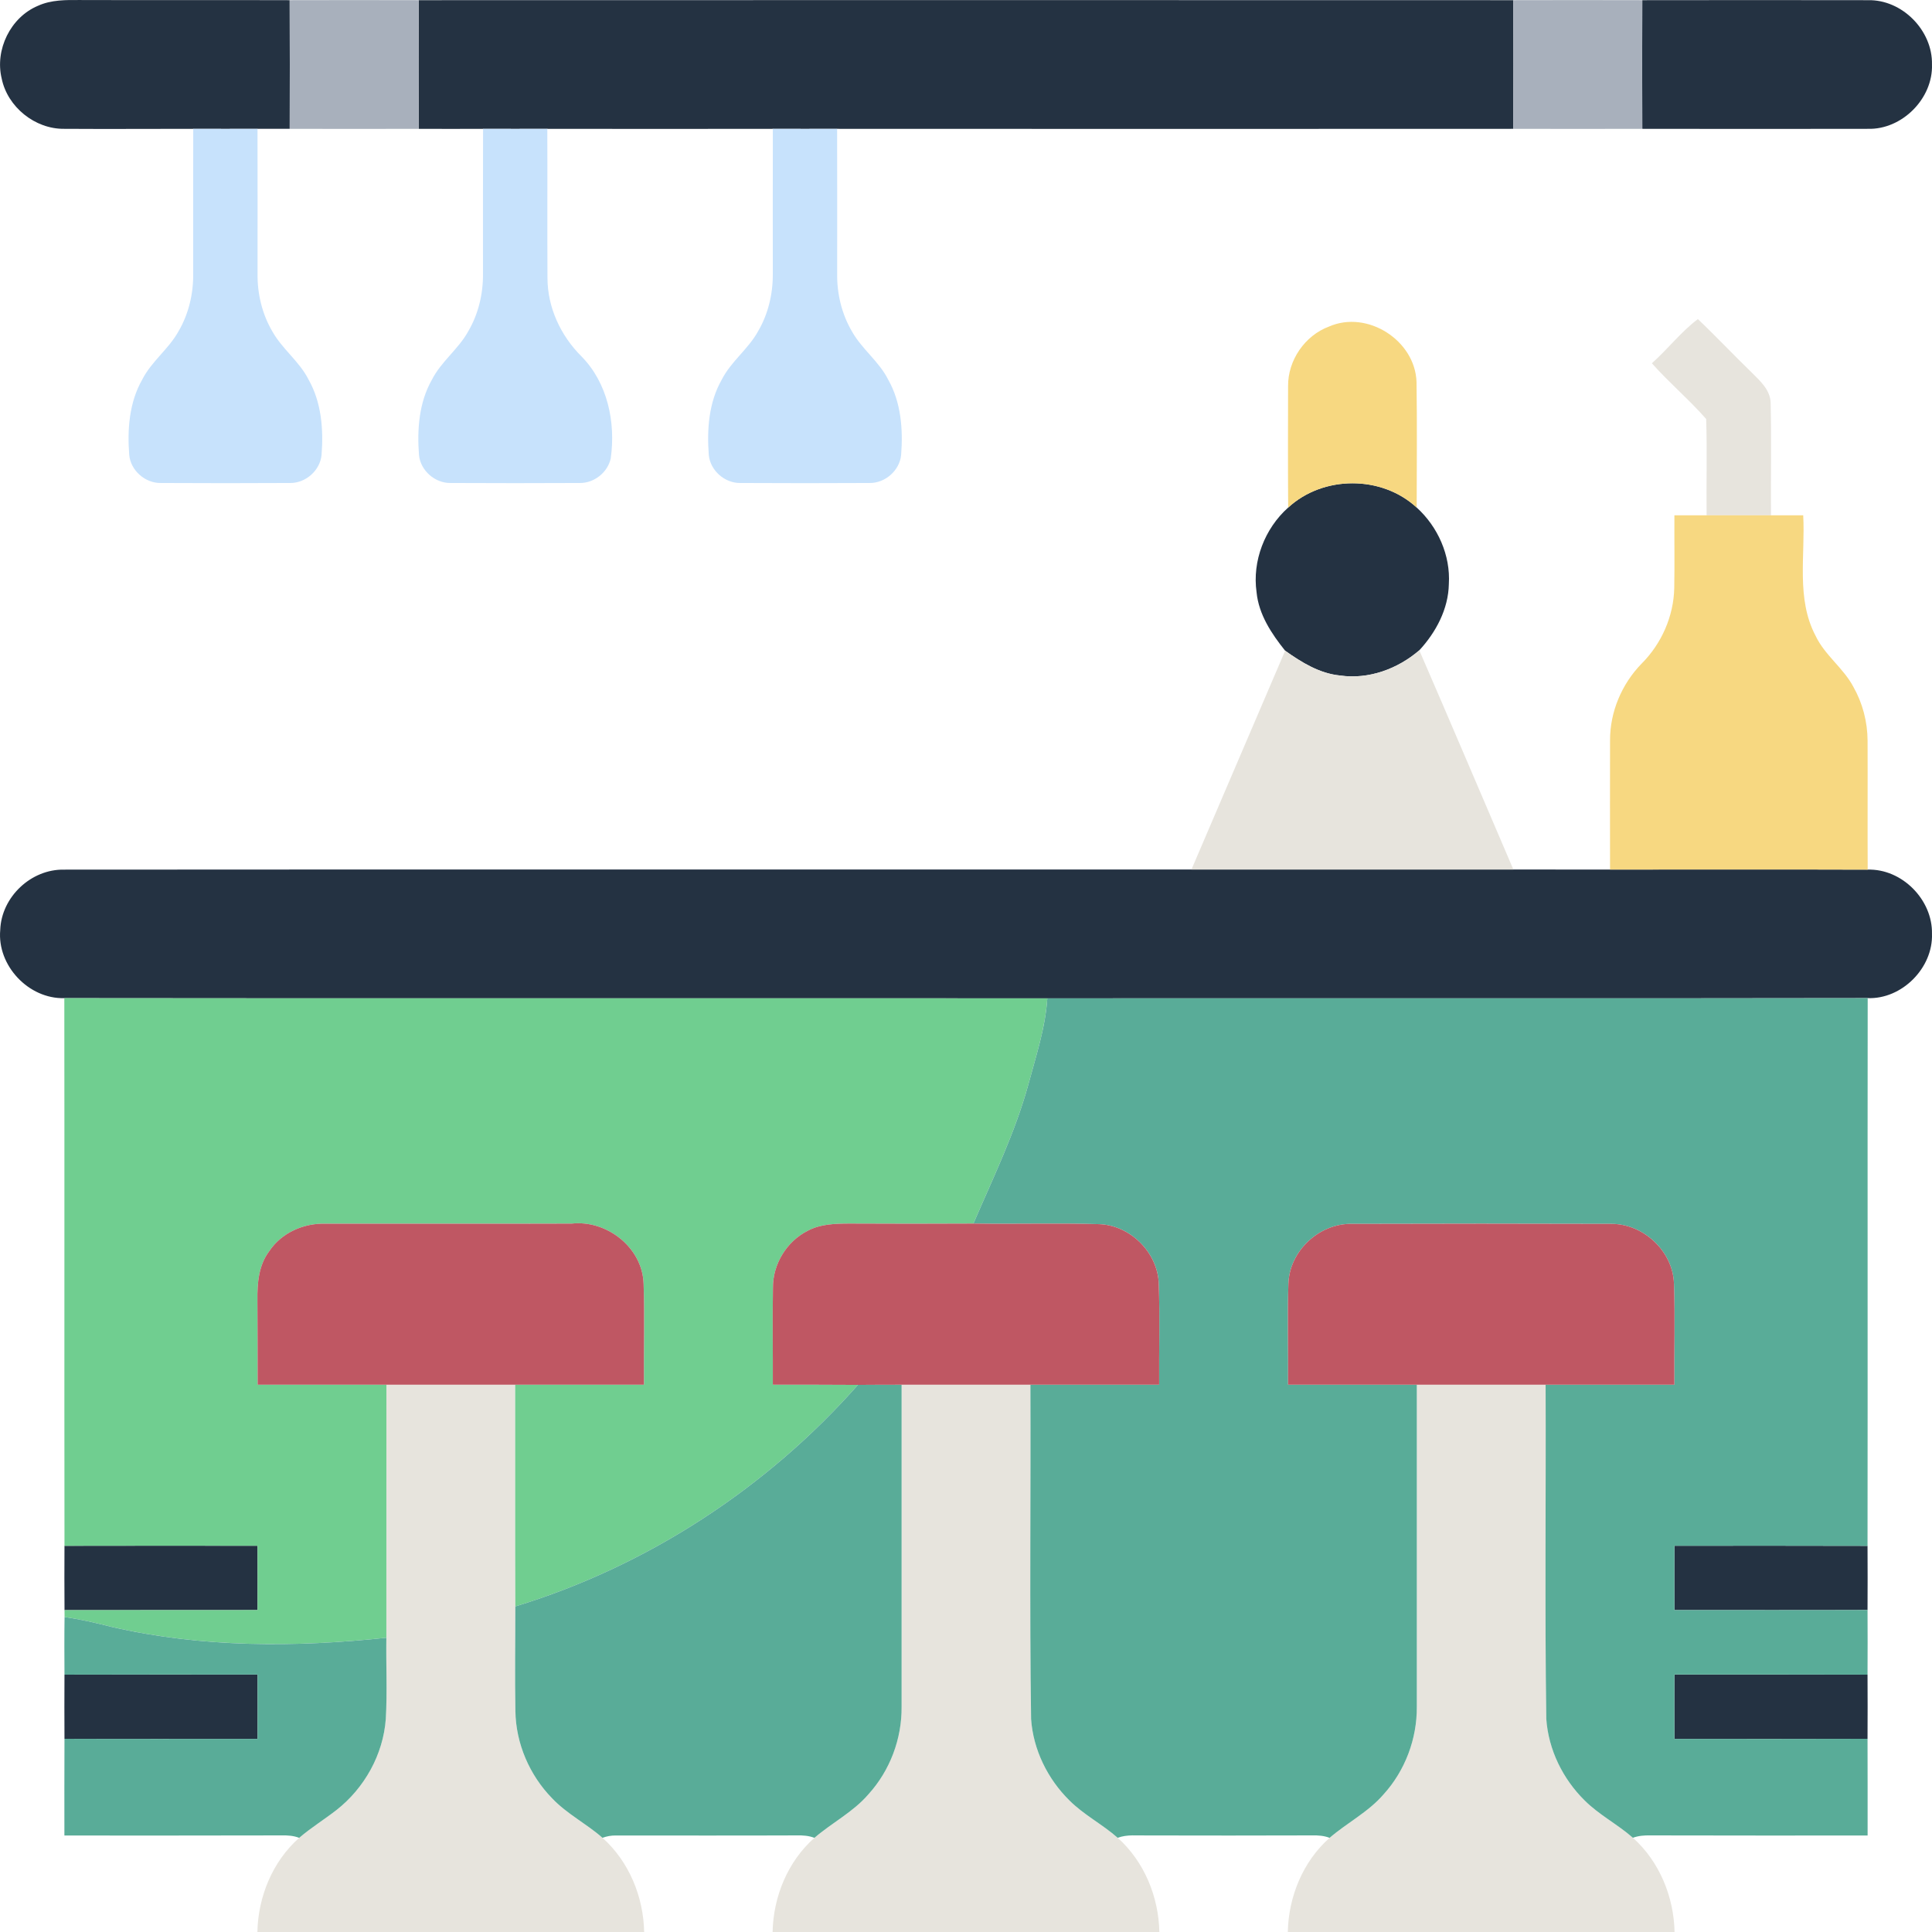
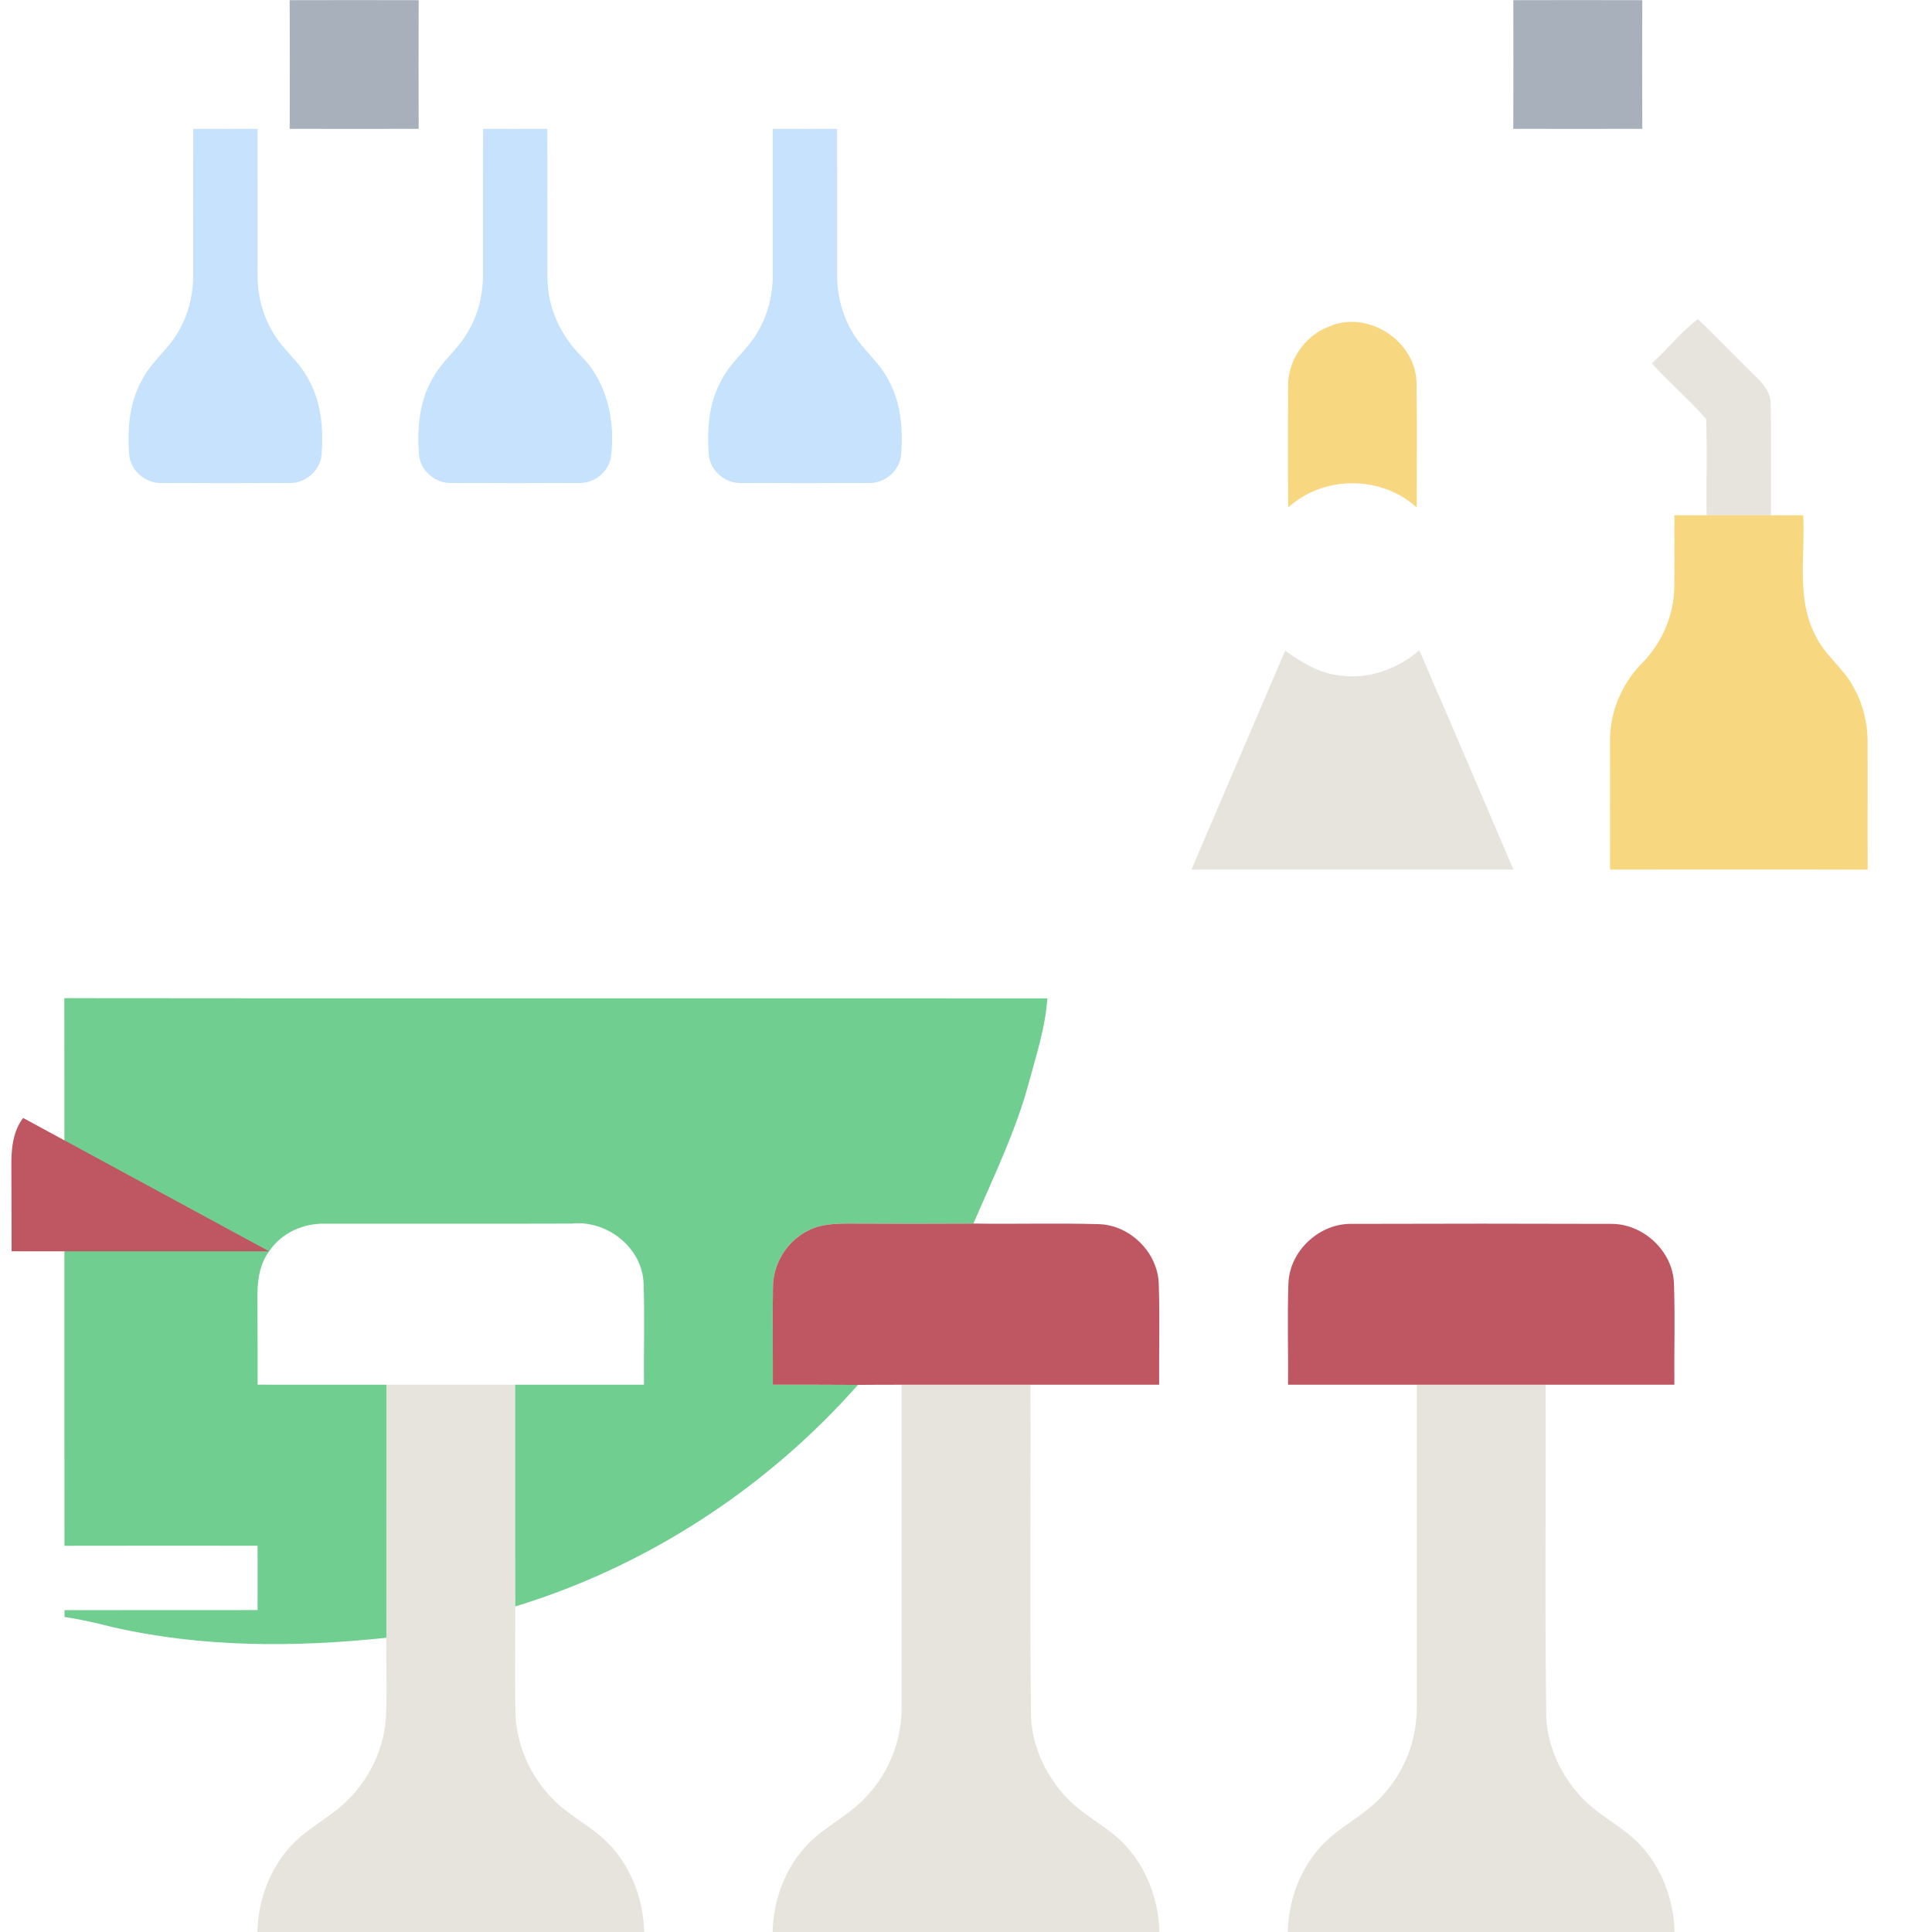
<svg xmlns="http://www.w3.org/2000/svg" width="639.994" height="640.035" viewBox="0 0 479.995 480.026">
  <g fill="#243242">
-     <path d="M9.418 1.446c3.31-1.52 7.02-1.46 10.59-1.44 17.32.06 34.64-.02 51.96.04.04 10.65.04 21.31.01 31.96-2.67-.01-5.33-.01-8 0-5.32.02-10.64.02-15.97 0-10.69 0-21.39.07-32.09 0-7.21.08-14.06-5.42-15.5-12.5-1.73-7.14 2.19-15.21 9-18.06zM104.018.046c90.65-.03 181.31-.03 271.96 0 .04 10.65.03 21.31-.01 31.96-55.99.03-111.99.03-167.99 0-5.32.02-10.64.02-15.97 0-18.67.03-37.35.03-56.03 0-5.32.02-10.64.02-15.96 0-5.34.01-10.67.04-16 0-.03-10.65-.04-21.31 0-31.96zM408.018.046c18.69-.02 37.37-.04 56.05 0 8.5-.21 16.1 7.51 15.92 15.97.29 8.47-7.46 16.24-15.92 15.99-18.68.04-37.37.03-56.05 0-.04-10.65-.04-21.31 0-31.96zM320.038 126.106c8.69-8.04 23.24-8.06 31.93-.01 5.25 4.76 8.43 11.87 7.99 19-.11 6.21-3.21 12-7.34 16.47-5.37 4.63-12.59 7.29-19.7 6.26-5.1-.5-9.55-3.26-13.63-6.16-3.39-4.23-6.56-8.99-7.1-14.53-1.1-7.76 2.03-15.84 7.85-21.03zM.058 231.046c.29-8.2 7.67-15.16 15.87-14.99 93.36-.07 186.72-.01 280.08-.03h79.98c8.01 0 16.01-.01 24.02.01 21.33 0 42.67-.05 64.01.02 8.52-.26 16.15 7.48 15.97 15.96.29 8.47-7.48 16.29-15.97 15.96-67.94.12-135.88 0-203.82.06-81.41-.05-162.81.05-244.22-.05-8.87.24-16.73-8.1-15.92-16.94zM16.018 384.046c15.99-.04 31.98-.02 47.97-.01.02 5.32.02 10.65 0 15.98-15.99.03-31.98-.01-47.96.02-.04-5.33-.04-10.66-.01-15.99zM416.008 384.036c15.99 0 31.98-.04 47.97.02.03 5.31.03 10.62 0 15.94-15.99.06-31.98.02-47.97.02-.03-5.33-.02-10.66 0-15.98zM16.018 416.056c15.99-.05 31.98-.03 47.97-.02.02 5.33.02 10.65 0 15.98-15.99 0-31.98.04-47.97-.02-.03-5.32-.03-10.63 0-15.94zM416.008 416.026c15.99.01 31.98-.03 47.97.03.03 5.31.03 10.62 0 15.94-15.99.06-31.98.03-47.97.02-.03-5.33-.03-10.66 0-15.99z" />
-   </g>
+     </g>
  <g fill="#a8b0bc">
    <path d="M71.968.046c10.69-.03 21.37-.03 32.05 0-.04 10.65-.03 21.31 0 31.96-10.68.04-21.36.03-32.04 0 .03-10.65.03-21.31-.01-31.96zM375.978.046c10.68-.03 21.36-.03 32.04 0-.04 10.65-.04 21.31 0 31.96-10.68.03-21.36.03-32.05 0 .04-10.65.05-21.31.01-31.96z" />
  </g>
  <g fill="#c7e2fc">
    <path d="M48.008 32.006c5.33.02 10.65.02 15.97 0 .04 12.01 0 24.02.01 36.03-.06 4.99 1.15 10.02 3.69 14.33 2.46 4.39 6.73 7.44 8.99 11.96 3.21 5.67 3.72 12.37 3.22 18.74-.39 3.84-3.96 6.98-7.81 6.93-10.72.06-21.44.06-32.16 0-3.85.05-7.44-3.09-7.81-6.94-.5-6.36-.01-13.06 3.21-18.72 2.28-4.52 6.55-7.57 9-11.97 2.54-4.32 3.73-9.34 3.68-14.33.01-12.01-.02-24.02.01-36.03zM120.018 32.006c5.32.02 10.64.02 15.96 0 .05 12.35-.03 24.71.04 37.06 0 7.32 3.29 14.35 8.44 19.47 6.51 6.61 8.55 16.43 7.27 25.39-.77 3.45-4.1 6.1-7.65 6.07-10.72.06-21.44.05-32.16 0-3.86.05-7.45-3.09-7.82-6.94-.49-6.36-.01-13.06 3.21-18.72 2.29-4.51 6.56-7.57 9-11.98 2.54-4.31 3.73-9.33 3.69-14.32.01-12.01-.03-24.02.02-36.03zM192.008 32.006c5.33.02 10.65.02 15.97 0 .04 12.01 0 24.02.01 36.02-.06 5 1.15 10.03 3.69 14.34 2.46 4.39 6.73 7.44 8.99 11.96 3.21 5.66 3.71 12.37 3.21 18.74-.39 3.83-3.95 6.97-7.8 6.93-10.72.06-21.45.06-32.17 0-3.85.05-7.44-3.09-7.81-6.94-.49-6.36-.01-13.07 3.21-18.72 2.29-4.52 6.56-7.57 9-11.98 2.54-4.31 3.73-9.33 3.69-14.32.01-12.01-.03-24.02.01-36.03z" />
  </g>
  <g fill="#e7e4dd">
    <path d="M410.398 90.256c3.94-3.51 7.25-7.83 11.43-10.98 4.6 4.37 8.95 9 13.51 13.41 2.06 2.04 4.48 4.26 4.57 7.38.21 9.32.02 18.64.08 27.96h-15.99c-.1-7.98.16-15.96-.11-23.93-4.24-4.84-9.21-9.02-13.49-13.84zM319.288 161.666c4.08 2.9 8.53 5.66 13.63 6.16 7.11 1.03 14.33-1.63 19.7-6.26 7.86 18.12 15.58 36.3 23.37 54.46h-79.98c7.74-18.13 15.54-36.23 23.28-54.36zM95.998 344.026h32c.02 18.36-.04 36.72.03 55.08.01 8.66-.14 17.33.02 25.99.11 8.07 3.52 15.97 9.16 21.72 3.66 3.86 8.51 6.28 12.48 9.78 6.59 5.89 10.19 14.66 10.35 23.43-32.03-.01-64.06.01-96.09-.01.17-8.77 3.76-17.56 10.38-23.41 2.94-2.53 6.25-4.56 9.3-6.94 6.93-5.44 11.58-13.78 12.22-22.59.39-6.72.04-13.46.14-20.18.02-20.96 0-41.91.01-62.87zM223.998 344.026c10.67.01 21.33-.01 32 0 .11 27.68-.23 55.37.17 83.05.52 7.62 4.11 14.91 9.54 20.25 3.59 3.59 8.19 5.92 11.98 9.27 6.59 5.89 10.18 14.66 10.35 23.43-32.03-.01-64.06.01-96.09-.01.17-8.77 3.76-17.56 10.39-23.41 4.36-3.77 9.65-6.42 13.43-10.84 5.34-5.88 8.3-13.76 8.23-21.7v-80.04zM351.998 344.026h32c.11 27.68-.23 55.37.17 83.04.53 7.63 4.11 14.92 9.54 20.26 3.59 3.58 8.18 5.92 11.98 9.26 6.59 5.89 10.18 14.67 10.35 23.44-32.03-.01-64.06.01-96.09-.01.17-8.77 3.76-17.56 10.38-23.41 4.36-3.76 9.65-6.42 13.44-10.84 5.33-5.88 8.29-13.77 8.23-21.7.01-26.68 0-53.36 0-80.04z" />
  </g>
  <g fill="#f7d881">
    <path d="M330.198 81.126c9.52-4.17 21.41 3.46 21.73 13.79.16 10.39.05 20.79.04 31.18-8.69-8.05-23.24-8.03-31.93.01-.07-10.05-.05-20.1-.02-30.16-.07-6.41 4.16-12.59 10.18-14.82zM415.998 128.026h32c.55 9.97-1.81 20.71 3.08 29.95 2.29 4.82 6.89 7.97 9.38 12.66 2.29 4.05 3.51 8.69 3.53 13.36.05 10.68-.03 21.37.03 32.06-21.34-.07-42.68-.02-64.01-.02-.01-10.68-.03-21.36 0-32.04-.04-7.09 2.89-14.05 7.83-19.11 4.95-4.95 7.97-11.76 8.12-18.78.11-6.02 0-12.05.04-18.08z" />
  </g>
  <path fill="#70ce90" d="M15.978 247.986c81.41.1 162.81 0 244.22.05-.47 7.35-2.83 14.36-4.72 21.43-3.29 11.96-8.75 23.16-13.64 34.52-10.28.06-20.56.05-30.84 0-3.49.02-7.14.1-10.29 1.78-5.25 2.62-8.72 8.31-8.67 14.19-.15 8.02.01 16.04-.03 24.06 7.05.02 14.09-.01 21.14.05-22.62 25.63-52.4 45.07-85.12 55.04-.07-18.36-.01-36.72-.03-55.08 10.66-.01 21.33.02 31.99-.01-.08-8.35.2-16.7-.09-25.04-.24-8.98-9.1-15.93-17.86-14.98-20.37.07-40.73.01-61.1.03-5.46-.2-11.01 2.24-14.07 6.86-2.61 3.47-2.97 7.94-2.91 12.13.05 7 .03 14 .05 21 10.66.02 21.32 0 31.99.01-.01 20.96.01 41.91-.01 62.87-22.69 2.41-45.86 2.46-68.2-2.69-3.88-.98-7.78-1.9-11.75-2.46-.01-.43-.01-1.28-.01-1.71 15.98-.03 31.97.01 47.96-.02.02-5.33.02-10.66 0-15.98-15.99-.01-31.98-.03-47.97.01-.06-45.35.02-90.71-.04-136.06z" />
  <g fill="#59ac98">
-     <path d="M260.198 248.036c67.94-.06 135.88.06 203.82-.06-.06 45.36.02 90.72-.04 136.08-15.99-.06-31.98-.02-47.97-.02-.02 5.32-.03 10.65 0 15.98 15.99 0 31.98.04 47.97-.02.03 5.35.03 10.71 0 16.06-15.99-.06-31.98-.02-47.97-.03-.03 5.33-.03 10.66 0 15.99 15.99.01 31.98.04 47.97-.02.04 8.01.01 16.02.02 24.03-18.02-.01-36.03.03-54.04-.03-1.46-.03-2.91.09-4.27.59-3.8-3.34-8.39-5.68-11.98-9.26-5.43-5.34-9.01-12.63-9.54-20.26-.4-27.67-.06-55.36-.17-83.04 10.66-.01 21.33.02 31.99-.01-.08-8.35.2-16.7-.1-25.04-.21-8.15-7.72-15.09-15.82-14.91-21.38-.07-42.76-.07-64.14 0-8.13-.21-15.62 6.75-15.83 14.91-.29 8.34-.01 16.69-.09 25.04 10.66.03 21.33-.01 31.99.01 0 26.68.01 53.36 0 80.04.06 7.93-2.9 15.82-8.23 21.7-3.79 4.42-9.08 7.08-13.44 10.84-1.37-.54-2.84-.64-4.29-.61-13.68.05-27.36.04-41.03.01-2.45.06-4.98-.3-7.32.59-3.79-3.35-8.39-5.68-11.98-9.27-5.43-5.34-9.02-12.63-9.54-20.25-.4-27.68-.06-55.37-.17-83.05 10.67-.01 21.33.02 31.99-.01-.07-8.35.2-16.7-.1-25.04-.22-7.77-7.09-14.6-14.84-14.84-10.4-.3-20.81.02-31.21-.15 4.89-11.36 10.35-22.56 13.64-34.52 1.89-7.07 4.25-14.08 4.72-21.43zM213.148 344.066c3.61-.02 7.23-.05 10.85-.04v80.04c.07 7.94-2.89 15.82-8.23 21.7-3.78 4.42-9.07 7.07-13.43 10.84-1.38-.54-2.85-.64-4.3-.61-15.04.06-30.07.02-45.11.02-1.11-.01-2.19.19-3.24.58-3.97-3.5-8.82-5.92-12.48-9.78-5.64-5.75-9.05-13.65-9.16-21.72-.16-8.66-.01-17.33-.02-25.99 32.72-9.97 62.5-29.41 85.12-55.04zM16.038 401.746c3.97.56 7.87 1.48 11.75 2.46 22.34 5.15 45.51 5.1 68.2 2.69-.1 6.72.25 13.46-.14 20.18-.64 8.81-5.29 17.15-12.22 22.59-3.05 2.38-6.36 4.41-9.3 6.94-1.37-.54-2.84-.64-4.29-.61-18.01.06-36.03.02-54.04.03.01-8.01-.03-16.02.02-24.03 15.99.06 31.98.02 47.97.02.02-5.33.02-10.65 0-15.98-15.99-.01-31.98-.03-47.97.02-.03-4.77-.05-9.55.02-14.31z" />
-   </g>
+     </g>
  <g fill="#bf5763">
-     <path d="M66.868 310.886c3.06-4.62 8.61-7.06 14.07-6.86 20.37-.02 40.73.04 61.1-.03 8.76-.95 17.62 6 17.86 14.98.29 8.34.01 16.69.09 25.04-10.66.03-21.33 0-31.99.01h-32c-10.67-.01-21.33.01-31.99-.01-.02-7 0-14-.05-21-.06-4.19.3-8.66 2.91-12.13zM200.708 305.766c3.15-1.68 6.8-1.76 10.29-1.78 10.28.05 20.56.06 30.84 0 10.4.17 20.81-.15 31.21.15 7.75.24 14.62 7.07 14.84 14.84.3 8.34.03 16.69.1 25.04-10.66.03-21.32 0-31.99.01-10.67-.01-21.33.01-32 0-3.62-.01-7.24.02-10.85.04-7.05-.06-14.09-.03-21.14-.05.04-8.02-.12-16.04.03-24.06-.05-5.88 3.42-11.57 8.67-14.19zM320.098 318.976c.21-8.16 7.7-15.12 15.83-14.91 21.38-.07 42.76-.07 64.14 0 8.1-.18 15.61 6.76 15.82 14.91.3 8.34.02 16.69.1 25.04-10.66.03-21.33 0-31.99.01h-32c-10.66-.02-21.33.02-31.99-.01.08-8.35-.2-16.7.09-25.04z" />
+     <path d="M66.868 310.886h-32c-10.67-.01-21.33.01-31.99-.01-.02-7 0-14-.05-21-.06-4.19.3-8.66 2.91-12.13zM200.708 305.766c3.15-1.68 6.8-1.76 10.29-1.78 10.28.05 20.56.06 30.84 0 10.4.17 20.81-.15 31.21.15 7.75.24 14.62 7.07 14.84 14.84.3 8.34.03 16.69.1 25.04-10.66.03-21.32 0-31.99.01-10.67-.01-21.33.01-32 0-3.62-.01-7.24.02-10.85.04-7.05-.06-14.09-.03-21.14-.05.04-8.02-.12-16.04.03-24.06-.05-5.88 3.42-11.57 8.67-14.19zM320.098 318.976c.21-8.16 7.7-15.12 15.83-14.91 21.38-.07 42.76-.07 64.14 0 8.1-.18 15.61 6.76 15.82 14.91.3 8.34.02 16.69.1 25.04-10.66.03-21.33 0-31.99.01h-32c-10.66-.02-21.33.02-31.99-.01.08-8.35-.2-16.7.09-25.04z" />
  </g>
</svg>